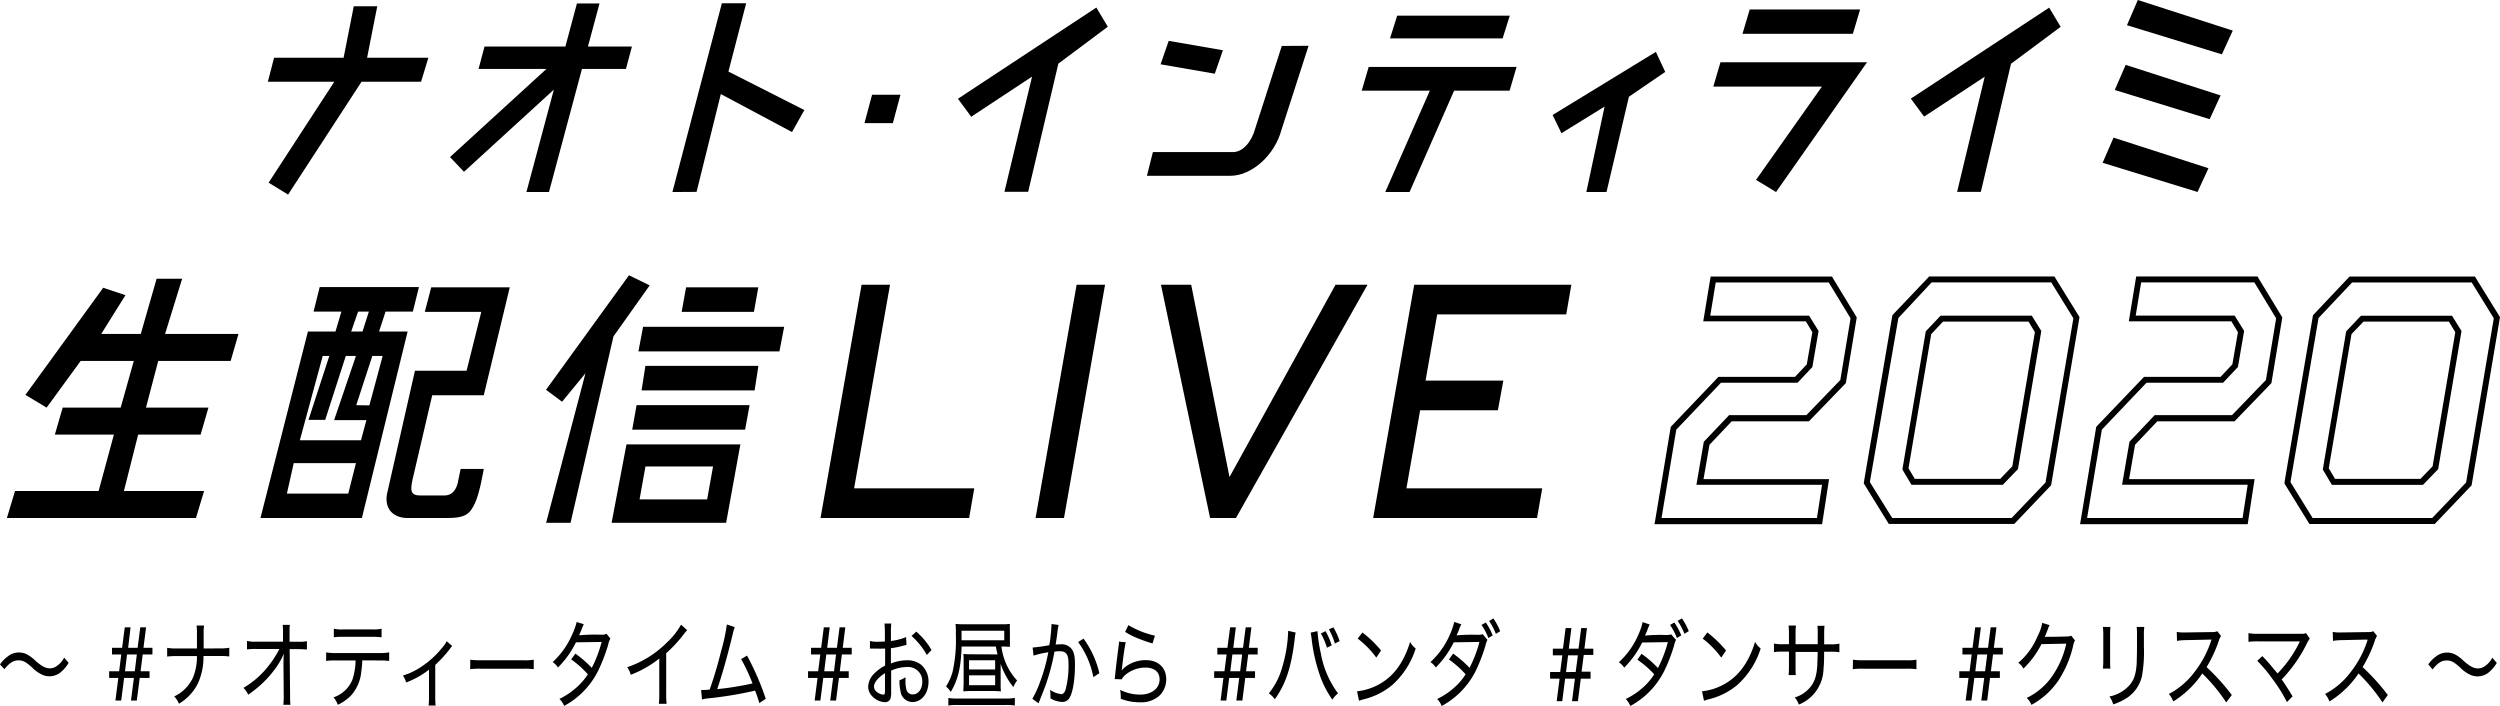
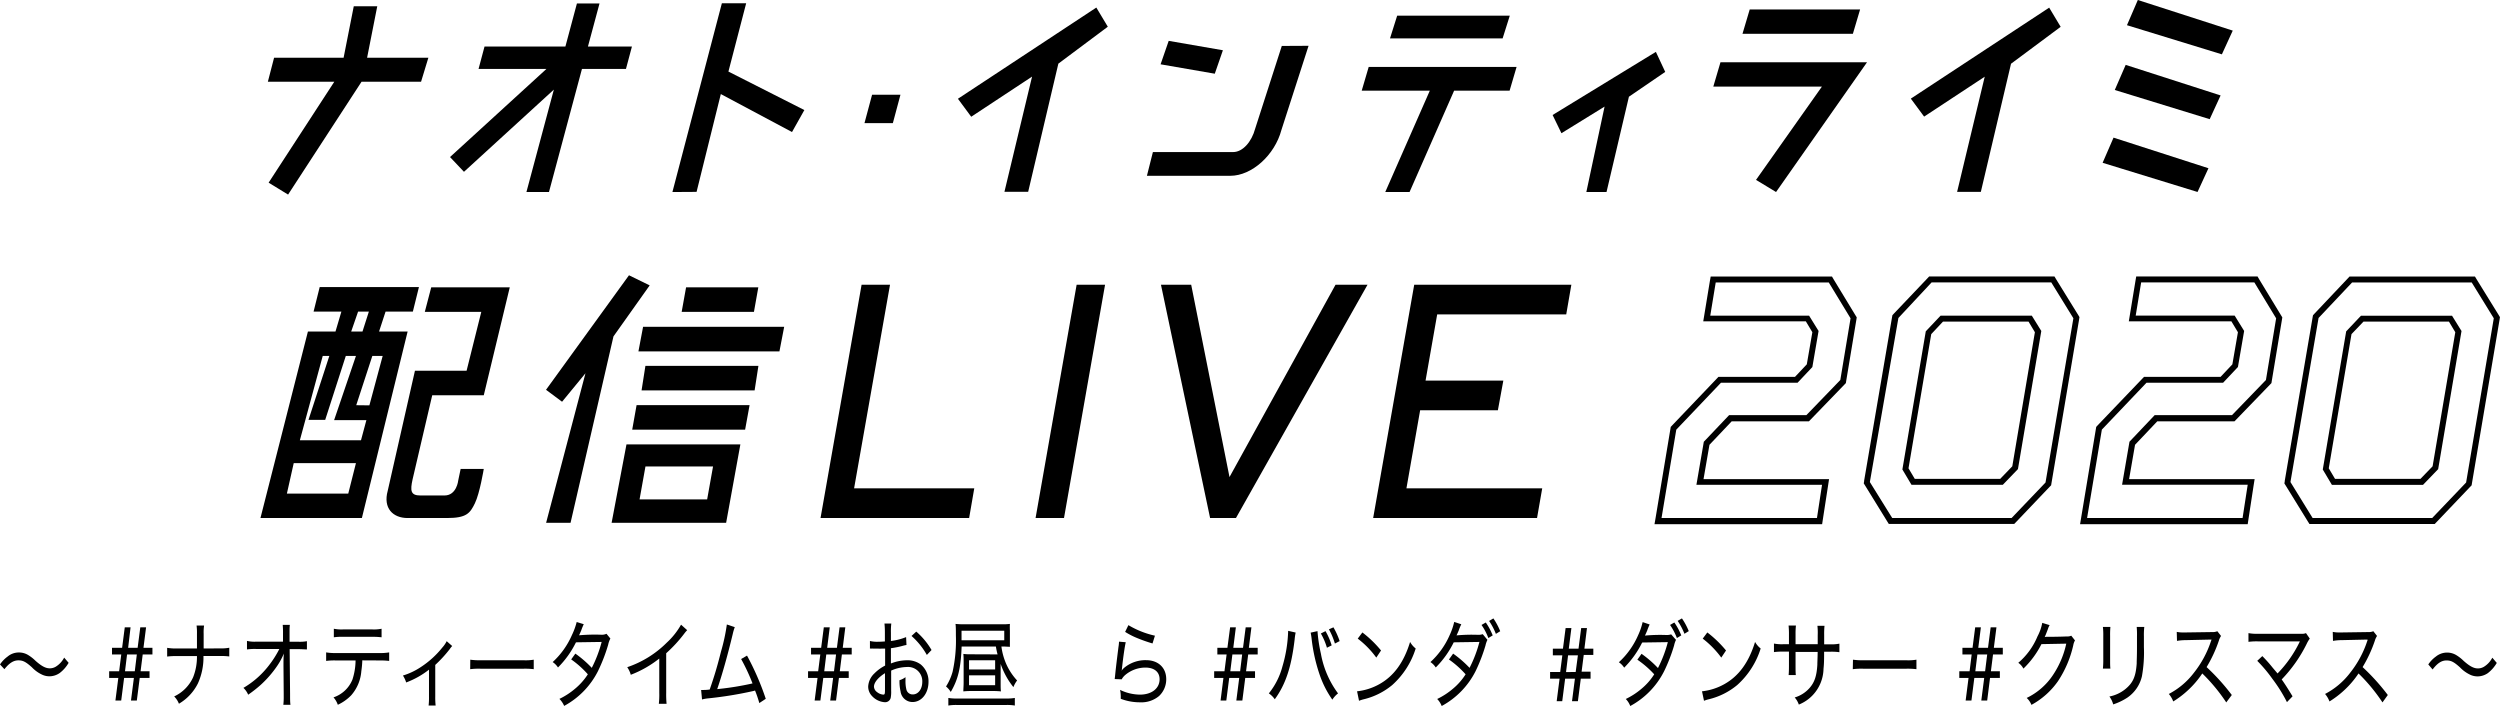
<svg xmlns="http://www.w3.org/2000/svg" viewBox="0 0 526.76 148.76">
  <title>アセット 130</title>
  <g id="レイヤー_2" data-name="レイヤー 2">
    <g id="contents">
      <path d="M0,140a6.72,6.72,0,0,1,1.6-1.66A3.67,3.67,0,0,1,4,137.48a3.7,3.7,0,0,1,2,.58,8.43,8.43,0,0,1,1.49,1.18c1.29,1.14,2.14,1.58,3,1.58a2.43,2.43,0,0,0,1.25-.34,4.86,4.86,0,0,0,1.78-1.92l.94,1.1a7.28,7.28,0,0,1-1.87,2.14,3.82,3.82,0,0,1-2.18.7,3.63,3.63,0,0,1-1.48-.32,7.07,7.07,0,0,1-2.21-1.58c-1.3-1.16-1.89-1.46-2.85-1.46S2,139.64.93,141Z" />
      <path d="M27.51,132.18,27,136.5H29l.56-4.32h1.22l-.55,4.32h1.89v1.4H30.07l-.45,3.54h1.89v1.4H29.44l-.61,4.76H27.6l.61-4.76H26.15l-.61,4.76H24.32l.61-4.76H23v-1.4H25.1l.45-3.54H23.6v-1.4h2.13l.56-4.32Zm-1.17,9.26H28.4l.43-3.54H26.77Z" />
      <path d="M46.31,136.62a9.17,9.17,0,0,0,2-.14v1.84a13.7,13.7,0,0,0-2-.1H42.87A13.3,13.3,0,0,1,41.7,144a10.3,10.3,0,0,1-4,4.28,4.48,4.48,0,0,0-1-1.54,8.15,8.15,0,0,0,4-4.06,11.64,11.64,0,0,0,.8-4.44H37.22a14,14,0,0,0-2,.1v-1.84a11.06,11.06,0,0,0,2,.14h4.28c0-.76,0-1.16,0-1.7v-1.36a12.35,12.35,0,0,0-.08-1.78H43a9.8,9.8,0,0,0-.09,1.76v1.38c0,1.44,0,1.44,0,1.7Z" />
      <path d="M59.73,139.88c0-.58,0-1.34.08-2.18a14.13,14.13,0,0,1-1.36,2.54,22.5,22.5,0,0,1-3.6,4.14,27.1,27.1,0,0,1-2.56,2,4.23,4.23,0,0,0-1-1.44,18.62,18.62,0,0,0,5.31-4.66,21.17,21.17,0,0,0,2.26-3.54l-4.93,0a11.78,11.78,0,0,0-1.89.1v-1.8a6.79,6.79,0,0,0,1.92.16l5.67,0,0-1.76a17.53,17.53,0,0,0-.06-1.78h1.5a10.58,10.58,0,0,0-.06,1.22v.52l0,1.82,1.9,0a7.91,7.91,0,0,0,1.76-.12v1.74c-.39,0-1-.06-1.74-.06h-1.9l.09,9.44c0,1.18,0,1.68.08,2.28H59.7a13.85,13.85,0,0,0,.08-1.76v-.48l-.05-6v-.36Z" />
      <path d="M76.34,139.14a20.15,20.15,0,0,1-.21,2.3A8.69,8.69,0,0,1,74,146.5a9.4,9.4,0,0,1-2.82,2,4.68,4.68,0,0,0-.91-1.56,6.54,6.54,0,0,0,4-3.78,13.55,13.55,0,0,0,.65-4H70.72a12.47,12.47,0,0,0-2,.1v-1.8a10.61,10.61,0,0,0,2,.14H80a10.24,10.24,0,0,0,2-.14v1.8a16.55,16.55,0,0,0-2-.1Zm-6-6.66a8.17,8.17,0,0,0,2,.14H78.4a8.26,8.26,0,0,0,2-.14v1.8a15.82,15.82,0,0,0-2-.1H72.34a12,12,0,0,0-2,.1Z" />
      <path d="M95.28,136.12a4.39,4.39,0,0,0-.51.64,27,27,0,0,1-3.06,3.34v6.64a15.29,15.29,0,0,0,.08,1.92H90.31a14.72,14.72,0,0,0,.08-1.9V141.1a18.07,18.07,0,0,1-4.81,2.7,5.66,5.66,0,0,0-.68-1.46,14.32,14.32,0,0,0,3.76-1.78,19.24,19.24,0,0,0,4.54-4.12,6,6,0,0,0,.92-1.34Z" />
      <path d="M99.09,139a14,14,0,0,0,2.21.12h9a10.51,10.51,0,0,0,2.16-.12v2a14.94,14.94,0,0,0-2.17-.1h-9a14,14,0,0,0-2.22.1Z" />
      <path d="M123,131.52a13,13,0,0,0-.52,1.28c-.18.44-.34.78-.47,1.06a37.75,37.75,0,0,1,4.72-.12,2.28,2.28,0,0,0,1.06-.2l.82,1a5,5,0,0,0-.47,1.32A35.63,35.63,0,0,1,126,141.4a17.07,17.07,0,0,1-7.13,7.34,4.66,4.66,0,0,0-1-1.48,15.34,15.34,0,0,0,3.27-2.12,13.19,13.19,0,0,0,2.72-3.06,19.87,19.87,0,0,0-3.51-3.14l.88-1.22a22.79,22.79,0,0,1,3.46,3,26.56,26.56,0,0,0,2.08-5.46l-5.41.08a20,20,0,0,1-3.79,5.3,3.93,3.93,0,0,0-1.12-1.14,16.82,16.82,0,0,0,4.06-5.7,14.3,14.3,0,0,0,1-2.74Z" />
      <path d="M144.79,132.78a7.23,7.23,0,0,0-.58.68,29.21,29.21,0,0,1-3.84,4.18v8.3a21.61,21.61,0,0,0,.08,2.36h-1.63a16.78,16.78,0,0,0,.09-2.34v-7.2a22.8,22.8,0,0,1-6,3.42,5.35,5.35,0,0,0-.75-1.6,21.54,21.54,0,0,0,8.34-5.18,15.37,15.37,0,0,0,3-3.78Z" />
      <path d="M154.82,132.14a10.51,10.51,0,0,0-.42,1.42c-1.09,4.54-2.22,8.54-3.28,11.64a61,61,0,0,0,7.44-1.2,40.79,40.79,0,0,0-2.4-5.14l1.24-.72a56.44,56.44,0,0,1,3.95,9.1l-1.36.9a23.75,23.75,0,0,0-.9-2.64,4.76,4.76,0,0,1-.54.14,80.84,80.84,0,0,1-9.24,1.5,7.62,7.62,0,0,0-1.39.24l-.19-2a2.29,2.29,0,0,0,.43,0c.16,0,.75,0,1.38-.1,1-2.88,1.57-4.8,2.38-8a39.89,39.89,0,0,0,1.23-5.7Z" />
      <path d="M174.83,132.18l-.54,4.32h2.05l.56-4.32h1.21l-.54,4.32h1.89v1.4h-2.07l-.44,3.54h1.88v1.4h-2.06l-.61,4.76h-1.23l.61-4.76h-2.07l-.61,4.76h-1.21l.61-4.76h-2v-1.4h2.13l.45-3.54h-1.95v-1.4h2.13l.56-4.32Zm-1.16,9.26h2.06l.43-3.54H174.1Z" />
      <path d="M191,135.9a8.25,8.25,0,0,0-.94.22,18.94,18.94,0,0,1-2.34.46v3.22a9.34,9.34,0,0,1,3.41-.68A4.71,4.71,0,0,1,194,140a4.59,4.59,0,0,1,1.64,3.66c0,2.42-1.45,4.26-3.37,4.26a2.54,2.54,0,0,1-2.52-2.26,9.36,9.36,0,0,1-.22-2.34,3.84,3.84,0,0,0,1.26-.64c0,.38,0,.54,0,.78a7.17,7.17,0,0,0,.2,1.86,1.34,1.34,0,0,0,1.34,1c1.15,0,2-1.12,2-2.68a3,3,0,0,0-3.25-3.1,8.35,8.35,0,0,0-3.31.76v4.22a7,7,0,0,1-.08,1.44,1.2,1.2,0,0,1-1.24,1,4,4,0,0,1-2.73-1.32,2.86,2.86,0,0,1-.79-2,4.1,4.1,0,0,1,1.3-2.74,8.72,8.72,0,0,1,2.27-1.66v-3.58l-.64,0a5.85,5.85,0,0,1-.89,0l-1,0a3,3,0,0,0-.37,0,1.91,1.91,0,0,0-.3,0v-1.6a6.57,6.57,0,0,0,1.73.16c.37,0,.37,0,1.42-.06v-1.78a18.64,18.64,0,0,0-.09-2h1.44a14.39,14.39,0,0,0-.08,1.94v1.74a12.67,12.67,0,0,0,3.2-.82Zm-4.53,5.94c-1.49.94-2.32,2-2.32,2.84a1.47,1.47,0,0,0,.64,1.14,2.36,2.36,0,0,0,1.33.54c.29,0,.35-.16.35-1Zm8.82-3.84a15.24,15.24,0,0,0-3.23-4l1-.92a15.48,15.48,0,0,1,3.22,3.88Z" />
      <path d="M209.19,137.88h1a14.36,14.36,0,0,1-.35-1.66h-7.22c-.16,4.5-.74,6.94-2.29,9.58a4.71,4.71,0,0,0-1-1.16,11.26,11.26,0,0,0,1.38-3.08,30.49,30.49,0,0,0,.7-7.66c0-1.08,0-1.82-.08-2.44a17.46,17.46,0,0,0,1.92.08h7.83a12.43,12.43,0,0,0,1.71-.08,12.55,12.55,0,0,0,0,1.4V135c0,.52,0,.9,0,1.28-.48,0-.91-.06-1.54-.06H211a13.35,13.35,0,0,0,.74,3,12.56,12.56,0,0,0,2.57,4.16,5.34,5.34,0,0,0-.78,1.4,16.1,16.1,0,0,1-2.69-4.9v3.94c0,.94,0,1.32.06,1.86a15.26,15.26,0,0,0-1.68-.08h-4.58a14.32,14.32,0,0,0-1.66.08c0-.58.06-1.12.06-1.88v-4.28c0-.7,0-1.16-.06-1.74a10.48,10.48,0,0,0,1.5.08Zm4.64,10.78a9.81,9.81,0,0,0-1.71-.12h-10.6a10.09,10.09,0,0,0-1.7.12v-1.6a9.46,9.46,0,0,0,1.65.12h10.69a9.55,9.55,0,0,0,1.67-.12ZM211.6,134.9v-2h-9v2Zm-7.42,6.16h5.5v-1.94h-5.5Zm0,3.32h5.5V142.3h-5.5Z" />
-       <path d="M217.58,136.44a31.37,31.37,0,0,0,3.52-.5,34,34,0,0,0,.45-4.2v-.26l1.51.2a15.21,15.21,0,0,0-.29,1.86c-.08.54-.26,1.8-.34,2.28a8.57,8.57,0,0,1,1-.06,2.68,2.68,0,0,1,2.3.9c.57.7.77,1.62.77,3.32,0,3.18-.43,5.86-1.12,7a1.69,1.69,0,0,1-1.63.92,5.44,5.44,0,0,1-2.42-.74,6,6,0,0,0,0-.68,6.68,6.68,0,0,0-.08-1.12,5.45,5.45,0,0,0,2.36.9c.38,0,.69-.3.89-.9a19.28,19.28,0,0,0,.64-5.46c0-2-.44-2.68-1.87-2.68a8,8,0,0,0-1.09.08,43.86,43.86,0,0,1-2.35,8.36c-.22.56-.56,1.4-1,2.52l-1.31-.94a21.13,21.13,0,0,0,1.66-3.66,36.41,36.41,0,0,0,1.7-6.14,19.36,19.36,0,0,0-3.11.7Zm10.73-1.88a20.07,20.07,0,0,1,3.33,7.28l-1.27.84a18.1,18.1,0,0,0-3.21-7.4Z" />
      <path d="M237.2,135.32c-.21.9-.51,2.92-.8,5.54,0,.24-.05.28-.08.46l0,0a3.41,3.41,0,0,1,.56-.62,7,7,0,0,1,4.61-1.6c2.54,0,4.24,1.58,4.24,4a4.81,4.81,0,0,1-1.52,3.56,5.81,5.81,0,0,1-4,1.32,11.27,11.27,0,0,1-4.06-.74v-.48a6.94,6.94,0,0,0-.15-1.4,9.83,9.83,0,0,0,4.18,1c2.48,0,4.15-1.3,4.15-3.24,0-1.54-1.12-2.46-3-2.46A6.62,6.62,0,0,0,237,142.3a3.46,3.46,0,0,0-.66.84l-1.47-.06c.05-.36.06-.5.13-1.18.16-1.52.38-3.34.67-5.6a7.5,7.5,0,0,0,.11-1.1Zm.56-3.6a18.77,18.77,0,0,0,5.59,2.22l-.51,1.64a32.68,32.68,0,0,1-3.24-1.14,15.72,15.72,0,0,1-2.53-1.3Z" />
      <path d="M260.4,132.18l-.54,4.32h2.05l.56-4.32h1.21l-.54,4.32H265v1.4H263l-.45,3.54h1.89v1.4h-2.06l-.61,4.76H260.5l.61-4.76H259l-.61,4.76h-1.21l.6-4.76h-1.95v-1.4H258l.45-3.54H256.5v-1.4h2.12l.57-4.32Zm-1.17,9.26h2.07l.43-3.54h-2.06Z" />
      <path d="M273,133.28a12,12,0,0,0-.21,1.42c-.68,5.82-1.9,9.5-4.19,12.64a4.71,4.71,0,0,0-1.25-1.24,15.24,15.24,0,0,0,2.87-5.7,29,29,0,0,0,1.2-7.48Zm4.6-.3a31.62,31.62,0,0,0,.72,4.76,19.83,19.83,0,0,0,3.61,8.36,5.3,5.3,0,0,0-1.2,1.32A20.78,20.78,0,0,1,278,142a35.6,35.6,0,0,1-1.63-7.34,13.51,13.51,0,0,0-.21-1.36Zm1.69,0a14.3,14.3,0,0,1,1.3,3l-1,.5a13.68,13.68,0,0,0-1.28-3Zm1.67-.8a15.85,15.85,0,0,1,1.31,2.9l-1,.52a15,15,0,0,0-1.26-3Z" />
      <path d="M285.94,145.66a12.32,12.32,0,0,0,4.69-1.5c3.05-1.7,5.17-4.6,6.48-8.9a4.62,4.62,0,0,0,1.18,1.38,17.22,17.22,0,0,1-4.94,7.7,14.77,14.77,0,0,1-6,3,7.25,7.25,0,0,0-1,.32Zm1.12-12.4a23.49,23.49,0,0,1,3.93,3.8l-1,1.5a19.09,19.09,0,0,0-3.91-4Z" />
      <path d="M313.41,134.82A5,5,0,0,0,313,136a35.71,35.71,0,0,1-2.09,5.42,17.15,17.15,0,0,1-7.14,7.34,4.45,4.45,0,0,0-.95-1.48,15.34,15.34,0,0,0,3.27-2.12,12.88,12.88,0,0,0,2.72-3.08,20.17,20.17,0,0,0-3.51-3.12l.88-1.24a23,23,0,0,1,3.46,3,26.43,26.43,0,0,0,2.08-5.46l-5.41.08a20,20,0,0,1-3.79,5.3,3.93,3.93,0,0,0-1.12-1.14,16.82,16.82,0,0,0,4.06-5.7,14,14,0,0,0,.95-2.76l1.49.5a10.09,10.09,0,0,0-.53,1.28c-.18.44-.34.78-.47,1.06a35.09,35.09,0,0,1,4.52-.12,2.82,2.82,0,0,0,1-.14Zm-.35-3.66a13.48,13.48,0,0,1,1.46,2.72l-.92.56a12.09,12.09,0,0,0-1.44-2.76Zm1.6-.86A13.76,13.76,0,0,1,316.1,133l-.91.56a13.59,13.59,0,0,0-1.43-2.72Z" />
      <path d="M326.61,143v-1.4h2.13l.45-3.52h-2v-1.4h2.13l.56-4.34h1.22l-.55,4.34h2.05l.56-4.34h1.22l-.54,4.34h1.88V138H333.7l-.45,3.52h1.89V143h-2.06l-.61,4.74h-1.24l.61-4.74h-2.06l-.61,4.74H328l.61-4.74Zm5.86-4.92H330.4l-.43,3.52H332Z" />
      <path d="M353.14,134.82a5,5,0,0,0-.4,1.18,34.67,34.67,0,0,1-2.1,5.42,17,17,0,0,1-7.14,7.34,4.28,4.28,0,0,0-.94-1.48,15.34,15.34,0,0,0,3.27-2.12,12.88,12.88,0,0,0,2.72-3.08A20.54,20.54,0,0,0,345,139l.88-1.24a23,23,0,0,1,3.46,3,27,27,0,0,0,2.08-5.46l-5.41.08a20,20,0,0,1-3.79,5.3,3.93,3.93,0,0,0-1.12-1.14,16.82,16.82,0,0,0,4.06-5.7,14,14,0,0,0,.95-2.76l1.48.5a13,13,0,0,0-.52,1.28c-.18.44-.34.78-.47,1.06a35.09,35.09,0,0,1,4.52-.12,2.86,2.86,0,0,0,1-.14Zm-.35-3.66a13.48,13.48,0,0,1,1.46,2.72l-.92.56a12.94,12.94,0,0,0-1.44-2.76Zm1.6-.86a13.76,13.76,0,0,1,1.44,2.68l-.91.56a14.12,14.12,0,0,0-1.43-2.72Z" />
      <path d="M358.62,145.66a12.27,12.27,0,0,0,4.69-1.5c3.06-1.7,5.17-4.6,6.49-8.9a4.62,4.62,0,0,0,1.18,1.38,17.22,17.22,0,0,1-4.94,7.7,14.77,14.77,0,0,1-6,3,7.25,7.25,0,0,0-1,.32Zm1.12-12.4a23.58,23.58,0,0,1,3.94,3.8l-1,1.5a19.6,19.6,0,0,0-3.91-4Z" />
      <path d="M383,135.74v-1.88a14.16,14.16,0,0,0-.06-2h1.49a17.32,17.32,0,0,0-.07,1.9v2h1.27a8.28,8.28,0,0,0,1.94-.14v1.8a12.29,12.29,0,0,0-1.91-.1h-1.31c0,2.38-.05,2.82-.13,3.64a8.31,8.31,0,0,1-2.26,5.5,8.2,8.2,0,0,1-2.94,2,4.44,4.44,0,0,0-.87-1.5,6.7,6.7,0,0,0,3.08-1.94c1.09-1.22,1.55-2.56,1.69-4.94,0-.56.05-1.2.07-2.72h-4.66v2.88c0,.94,0,1.52.06,2h-1.52c.05-.5.07-1.12.07-2V137.3h-1.25a12.61,12.61,0,0,0-1.91.1v-1.8a8.43,8.43,0,0,0,1.94.14h1.22v-2.08a17.31,17.31,0,0,0-.08-1.86h1.55a15.56,15.56,0,0,0-.08,1.82v2.12Z" />
      <path d="M390.43,139a14,14,0,0,0,2.21.12h9a10.51,10.51,0,0,0,2.16-.12v2a15.1,15.1,0,0,0-2.18-.1h-9a14.05,14.05,0,0,0-2.23.1Z" />
      <path d="M417.38,132.18l-.55,4.32h2.05l.56-4.32h1.22l-.55,4.32H422v1.4h-2.06l-.45,3.54h1.89v1.4h-2.07l-.6,4.76h-1.24l.61-4.76H416l-.61,4.76h-1.22l.61-4.76h-1.95v-1.4H415l.44-3.54h-1.95v-1.4h2.13l.56-4.32Zm-1.17,9.26h2.06l.44-3.54h-2.07Z" />
      <path d="M431.87,131.72a3,3,0,0,0-.35.78c-.38,1-.51,1.34-.7,1.74a1.27,1.27,0,0,1,.4-.06h.19c2.24,0,3.6-.06,4.08-.08a1.87,1.87,0,0,0,.93-.16l.79,1a3.07,3.07,0,0,0-.36,1,22.7,22.7,0,0,1-3.22,7.58,16.37,16.37,0,0,1-5.6,5,3.87,3.87,0,0,0-1-1.46,13.87,13.87,0,0,0,5.6-4.92,19.14,19.14,0,0,0,2.74-6.52l-5.23.1a19.07,19.07,0,0,1-3.8,5.16,3.25,3.25,0,0,0-1.08-1.22,14.67,14.67,0,0,0,4.05-5.58,9.81,9.81,0,0,0,1-2.84Z" />
      <path d="M444.67,132.1a18.57,18.57,0,0,0-.06,1.88v4.9c0,1,0,1.5.06,2h-1.58a18.28,18.28,0,0,0,.08-2V134a15.13,15.13,0,0,0-.08-1.9Zm7.14,0a14.81,14.81,0,0,0-.08,2v2.26a28.57,28.57,0,0,1-.41,6.1,7.49,7.49,0,0,1-3.06,4.52,12.55,12.55,0,0,1-3,1.44,4.86,4.86,0,0,0-.8-1.66,7.68,7.68,0,0,0,3.43-1.62c1.55-1.3,2.13-2.6,2.32-5.32,0-.86.06-1.3.06-3.56V134.1a16.67,16.67,0,0,0-.06-2Z" />
      <path d="M469.08,148a36.78,36.78,0,0,0-5.05-6.1,19.48,19.48,0,0,1-3,3.52,19.69,19.69,0,0,1-3.12,2.38,5.23,5.23,0,0,0-.93-1.58,15.86,15.86,0,0,0,5.3-4.48,21.52,21.52,0,0,0,3.55-6.56,1.79,1.79,0,0,1,.1-.26,1.56,1.56,0,0,0,.05-.16c-.19,0-.19,0-5.44.12a10.63,10.63,0,0,0-1.84.16l-.05-1.9a6.57,6.57,0,0,0,1.52.12h.35l5.54-.08a2.48,2.48,0,0,0,1.14-.18l.78,1a3.63,3.63,0,0,0-.46,1,28.23,28.23,0,0,1-2.58,5.56,44.7,44.7,0,0,1,5.31,5.88Z" />
      <path d="M479.89,141.9a25.23,25.23,0,0,0,4.58-6.5,1.58,1.58,0,0,1,.13-.26c-.24,0-.24,0-8.84,0a13.68,13.68,0,0,0-2,.1V133.4a9.16,9.16,0,0,0,2,.14h9.12a2.13,2.13,0,0,0,1-.14l.8,1.16a6.19,6.19,0,0,0-.65,1.1,29.77,29.77,0,0,1-5.27,7.5c.59.82,1.35,2,2.29,3.56l-1.18,1.22a31.72,31.72,0,0,0-3.08-4.92,29.81,29.81,0,0,0-3.18-3.78l1.07-1a28.76,28.76,0,0,1,2.19,2.46Z" />
      <path d="M502,148a36.78,36.78,0,0,0-5.05-6.1,19.48,19.48,0,0,1-3,3.52,19.69,19.69,0,0,1-3.12,2.38,5.23,5.23,0,0,0-.93-1.58,15.86,15.86,0,0,0,5.3-4.48,21.52,21.52,0,0,0,3.55-6.56,1.79,1.79,0,0,1,.1-.26,1.56,1.56,0,0,0,0-.16c-.19,0-.19,0-5.44.12a10.63,10.63,0,0,0-1.84.16l-.05-1.9a6.57,6.57,0,0,0,1.52.12h.35l5.54-.08a2.48,2.48,0,0,0,1.14-.18l.78,1a3.63,3.63,0,0,0-.46,1,28.23,28.23,0,0,1-2.58,5.56,44.7,44.7,0,0,1,5.31,5.88Z" />
      <path d="M511.65,140a6.54,6.54,0,0,1,1.6-1.66,3.75,3.75,0,0,1,4.37-.26,8.43,8.43,0,0,1,1.49,1.18c1.29,1.14,2.14,1.58,3,1.58a2.46,2.46,0,0,0,1.25-.34,4.86,4.86,0,0,0,1.78-1.92l.94,1.1a7.43,7.43,0,0,1-1.87,2.14,3.82,3.82,0,0,1-2.18.7,3.71,3.71,0,0,1-1.49-.32,7.3,7.3,0,0,1-2.21-1.58c-1.29-1.16-1.88-1.46-2.85-1.46s-1.85.5-2.92,1.9Z" />
      <path d="M90.26,12.16l-1.54,5.06H76.18L60.7,41l-4.1-2.51L70.44,17.22h-14l1.31-5.06H72.4L74.54,1.32h4.95L77.35,12.16Z" />
      <path d="M141.68,40.46,152.1.69h5.12l-3.74,14.39,16,8.11-2.6,4.63-15-8-5.11,20.61Z" />
      <polygon points="126.32 0.73 121.56 0.73 119.13 9.81 102.09 9.81 100.83 14.53 115.13 14.53 94.82 33.09 97.76 36.2 116.7 18.88 110.92 40.46 115.67 40.46 122.62 14.53 131.89 14.53 133.15 9.81 123.88 9.81 126.32 0.73" />
      <path d="M233.42,5.63,223,13.41l-6.36,27-5,0,5.82-24.27L204.64,24.6l-2.8-3.79L231,1.59Z" />
      <path d="M434.19,5.65l-10.46,7.78-6.36,27-5,0,5.82-24.27-12.77,8.41-2.8-3.79L431.77,1.61Z" />
      <path d="M306.39,19.1,297,40.46h-5.12l9.39-21.36H286.92l1.47-5h31.16l-1.47,5Zm-12-15.8h23.73l-1.51,4.79H292.88Z" />
      <path d="M350.87,15.15l-7.65,5.23L338.5,40.46h-4.25l3.84-18L329,28.07l-1.86-3.84,21.76-13.3Z" />
      <path d="M374.22,40.46,370,37.9l13.88-19.65H361l1.51-5.13h30.88ZM368.67,2h23.26l-1.52,5.12H367.15Z" />
      <path d="M445.33,29l20,6.45-2.3,5-20-6.15Z" />
      <path d="M447.89,13.67l20,6.44-2.3,5-20-6.15Z" />
      <path d="M450.45,0l20,6.45-2.29,5-20-6.14Z" />
      <polygon points="188.13 25.94 182.15 25.94 183.75 19.96 189.73 19.96 188.13 25.94" />
      <path d="M275.72,9.65,270,27.39c-1.42,5.32-6.25,9.65-10.76,9.65H241.66l1.26-5h16.91c2,0,3.89-2.13,4.64-4.93l5.61-17.43Z" />
      <polygon points="246.25 8.61 244.54 13.55 255.96 15.53 257.67 10.59 246.25 8.61" />
      <polygon points="187.53 60 181.54 60 172.89 109.15 204.2 109.15 205.28 102.9 179.96 102.9 187.53 60" />
      <polygon points="218.2 109.15 224.19 109.15 232.84 60 226.85 60 218.2 109.15" />
      <polygon points="281.4 60 259.06 100.52 250.99 60 244.62 60 254.93 108.95 254.97 109.15 260.42 109.15 288.14 60 281.4 60" />
      <polygon points="289.33 109.15 323.86 109.15 324.95 102.9 296.34 102.9 299.23 86.44 315.61 86.44 316.76 80.19 300.37 80.19 302.82 66.25 330.01 66.25 331.09 60 297.98 60 289.33 109.15" />
      <path d="M385.32,59.5l4.6,7.57-2.16,13-7.15,7.4H364.33L359,93.08l-1.56,9.07h26.47l-1.07,7H350.09l3.11-18.62.06-.06,9.35-9.82h16.14l3.12-3.31,1.31-7.6-2-3.23H360.36l1.15-7h23.81m.71-1.25H360.45l-.18,1-1.15,7-.24,1.45H380.5L381.87,70l-1.17,6.77-2.49,2.64H362.08l-.37.39-9.36,9.81-.06.07-.26.27-.06.38L348.86,109l-.25,1.45h35.32l.16-1.06,1.08-7,.22-1.44H358.94l1.25-7.23,4.68-4.94h16.27l.37-.38,7.15-7.4.27-.28.06-.39,2.16-13,.07-.46-.24-.39-4.59-7.56-.36-.61Z" />
      <path d="M432.21,59.5l4.66,7.56L431,101.66l-.06.07-7.09,7.42H398.7L394,101.59l0-.1L400,67,407,59.5h25.19m-29.45,42.65H422l3.19-3.31,4.92-29.1-2-3.23H408.89l-3.12,3.3-4.93,29.11,1.92,3.23m30.15-43.9H406.48l-.37.4L399,66.13l-.26.28-.07.37-5.89,34.5v.1l-.08.47.25.4,4.66,7.56.37.59h26.42l.37-.38,7.08-7.43.06-.06.27-.28.06-.38,5.84-34.6.07-.46-.24-.4-4.67-7.56-.36-.6Zm-23.49,9.51h18L428.76,70,424,98.25l-2.55,2.65h-18l-1.32-2.23,4.79-28.27,2.48-2.64Z" />
      <path d="M475,59.5l4.59,7.57-2.15,13-7.15,7.4H454l-5.31,5.6-1.56,9.07H473.6l-1.08,7H439.76l3.11-18.62.06-.06,9.35-9.82h16.14l3.12-3.31,1.31-7.6-2-3.23H450l1.15-7H475m.71-1.25H450.11l-.17,1-1.15,7-.24,1.45h21.61L471.54,70l-1.17,6.77-2.49,2.64H451.75l-.37.39L442,89.6l-.06.07-.26.28-.06.37L438.52,109l-.24,1.45H473.6l.16-1.06,1.07-7,.23-1.44H448.61l1.25-7.23,4.68-4.94h16.27l.37-.38,7.15-7.4.27-.28.06-.39,2.16-13,.07-.46-.24-.39-4.59-7.56-.36-.61Z" />
      <path d="M520.79,59.5l4.66,7.56-5.83,34.6-.06.07-7.09,7.42H487.28l-4.66-7.56,0-.1L488.53,67l7.07-7.49h25.19m-29.45,42.65h19.2l3.19-3.31,4.92-29.1-2-3.23H497.47l-3.12,3.3-4.93,29.11,1.92,3.23m30.15-43.9H495.06l-.37.4-7.07,7.48-.26.28-.07.37-5.88,34.5,0,.1-.08.47.25.4,4.66,7.56.37.59H513l.37-.38,7.08-7.43.06-.06.27-.28.06-.38,5.84-34.6.07-.46-.24-.4-4.67-7.56-.36-.6ZM498,67.76h18L517.34,70l-4.78,28.25L510,100.9h-18l-1.32-2.23,4.79-28.27L498,67.76Z" />
-       <path d="M17,76.05,9.82,85.89,5.36,83.2,21.75,60.63l4.68,1.57-5.1,8.16h8.33L33,58.73h5.38l-3.6,11.63H50.25L48.6,76.05H33.34l-2.58,9.83H43.92l-1.65,5.69H29.11l-3,11.89H43l-1.71,5.69H1.45l1.71-5.69H20.78L24,91.57H11.56l1.65-5.69H25.43l2.76-9.83Z" />
      <path d="M120.22,110.15h-5.15l8.29-31.5-4.93,6-3.38-2.52L132.53,58l4.36,2.13-7.63,10.75Zm8.65,0L132,93.64H156l-3,16.51ZM157,90.53H133.21l.92-5.17h23.81Zm-8,14.69,1.24-6.93H136l-1.24,6.93Zm-13.5-36.36,29.73,0-1,5.18H134.52ZM159,82.26H135.18l.81-5.17H159.8Zm-.14-16.55H143.63l.93-5.17h15.22Z" />
      <path d="M79.87,69.85l1.37-4.19,5.75,0,1.28-5.17H67.36l-1.29,5.17,5.86,0-1.24,4.19H64.88l-10,39.3H76.25l9.64-39.3Zm-4.42-4.19h2.27l-1.34,4.19H74ZM73.38,104H60.45l1.44-6.42H75Zm2.68-11.23H63.18L68,75h1.39L65,88.47h3.52L72.86,75H75l-4.6,13.52H77.2Zm-1-7.39L78.45,75h2.18l-2.8,10.41Z" />
      <path d="M91.07,83.29h10.86l5.48-22.75H90.86l-1.35,5.17h11.9l-3.1,12.41H87.43l-5.74,25.31c-1,3.65,1.1,5.72,4.2,5.72h8.28c4.14,0,4.86-1,5.89-3.1s1.87-7.24,1.87-7.24H97.06l-.51,2.43s-.31,3.16-2.9,3.16H88.58c-2.07,0-2.17-1-1.65-3.38Z" />
    </g>
  </g>
</svg>